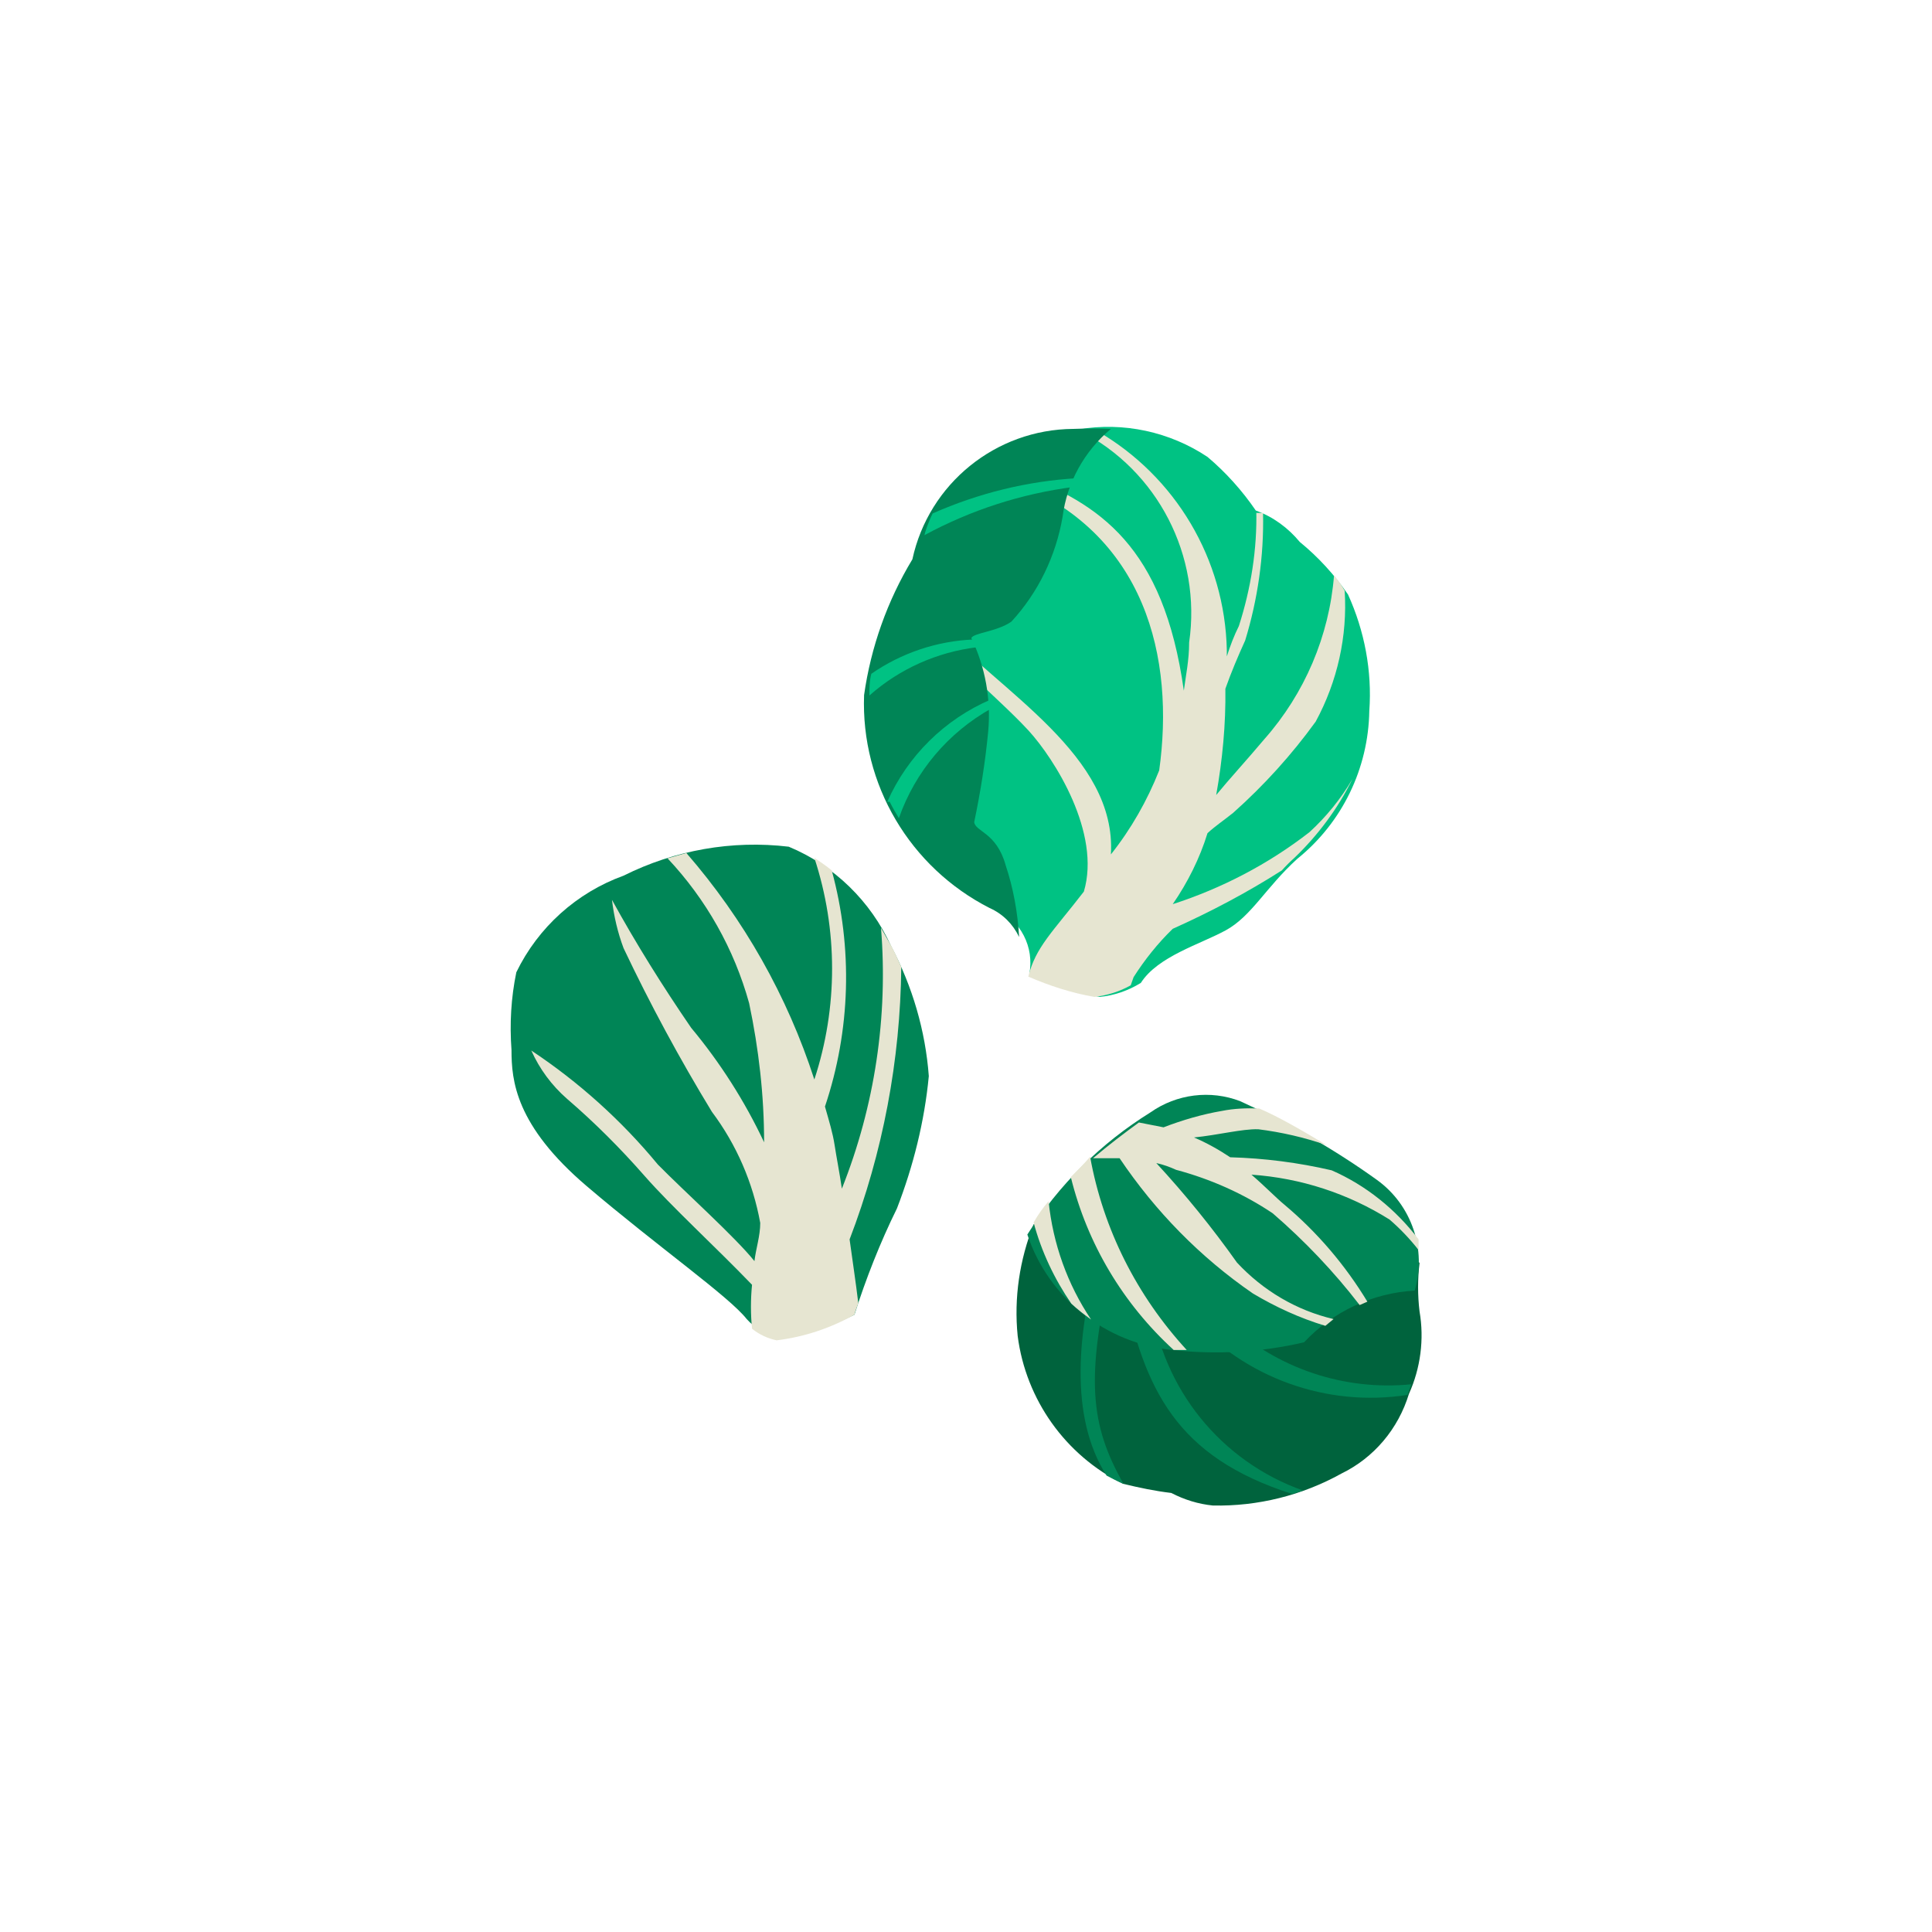
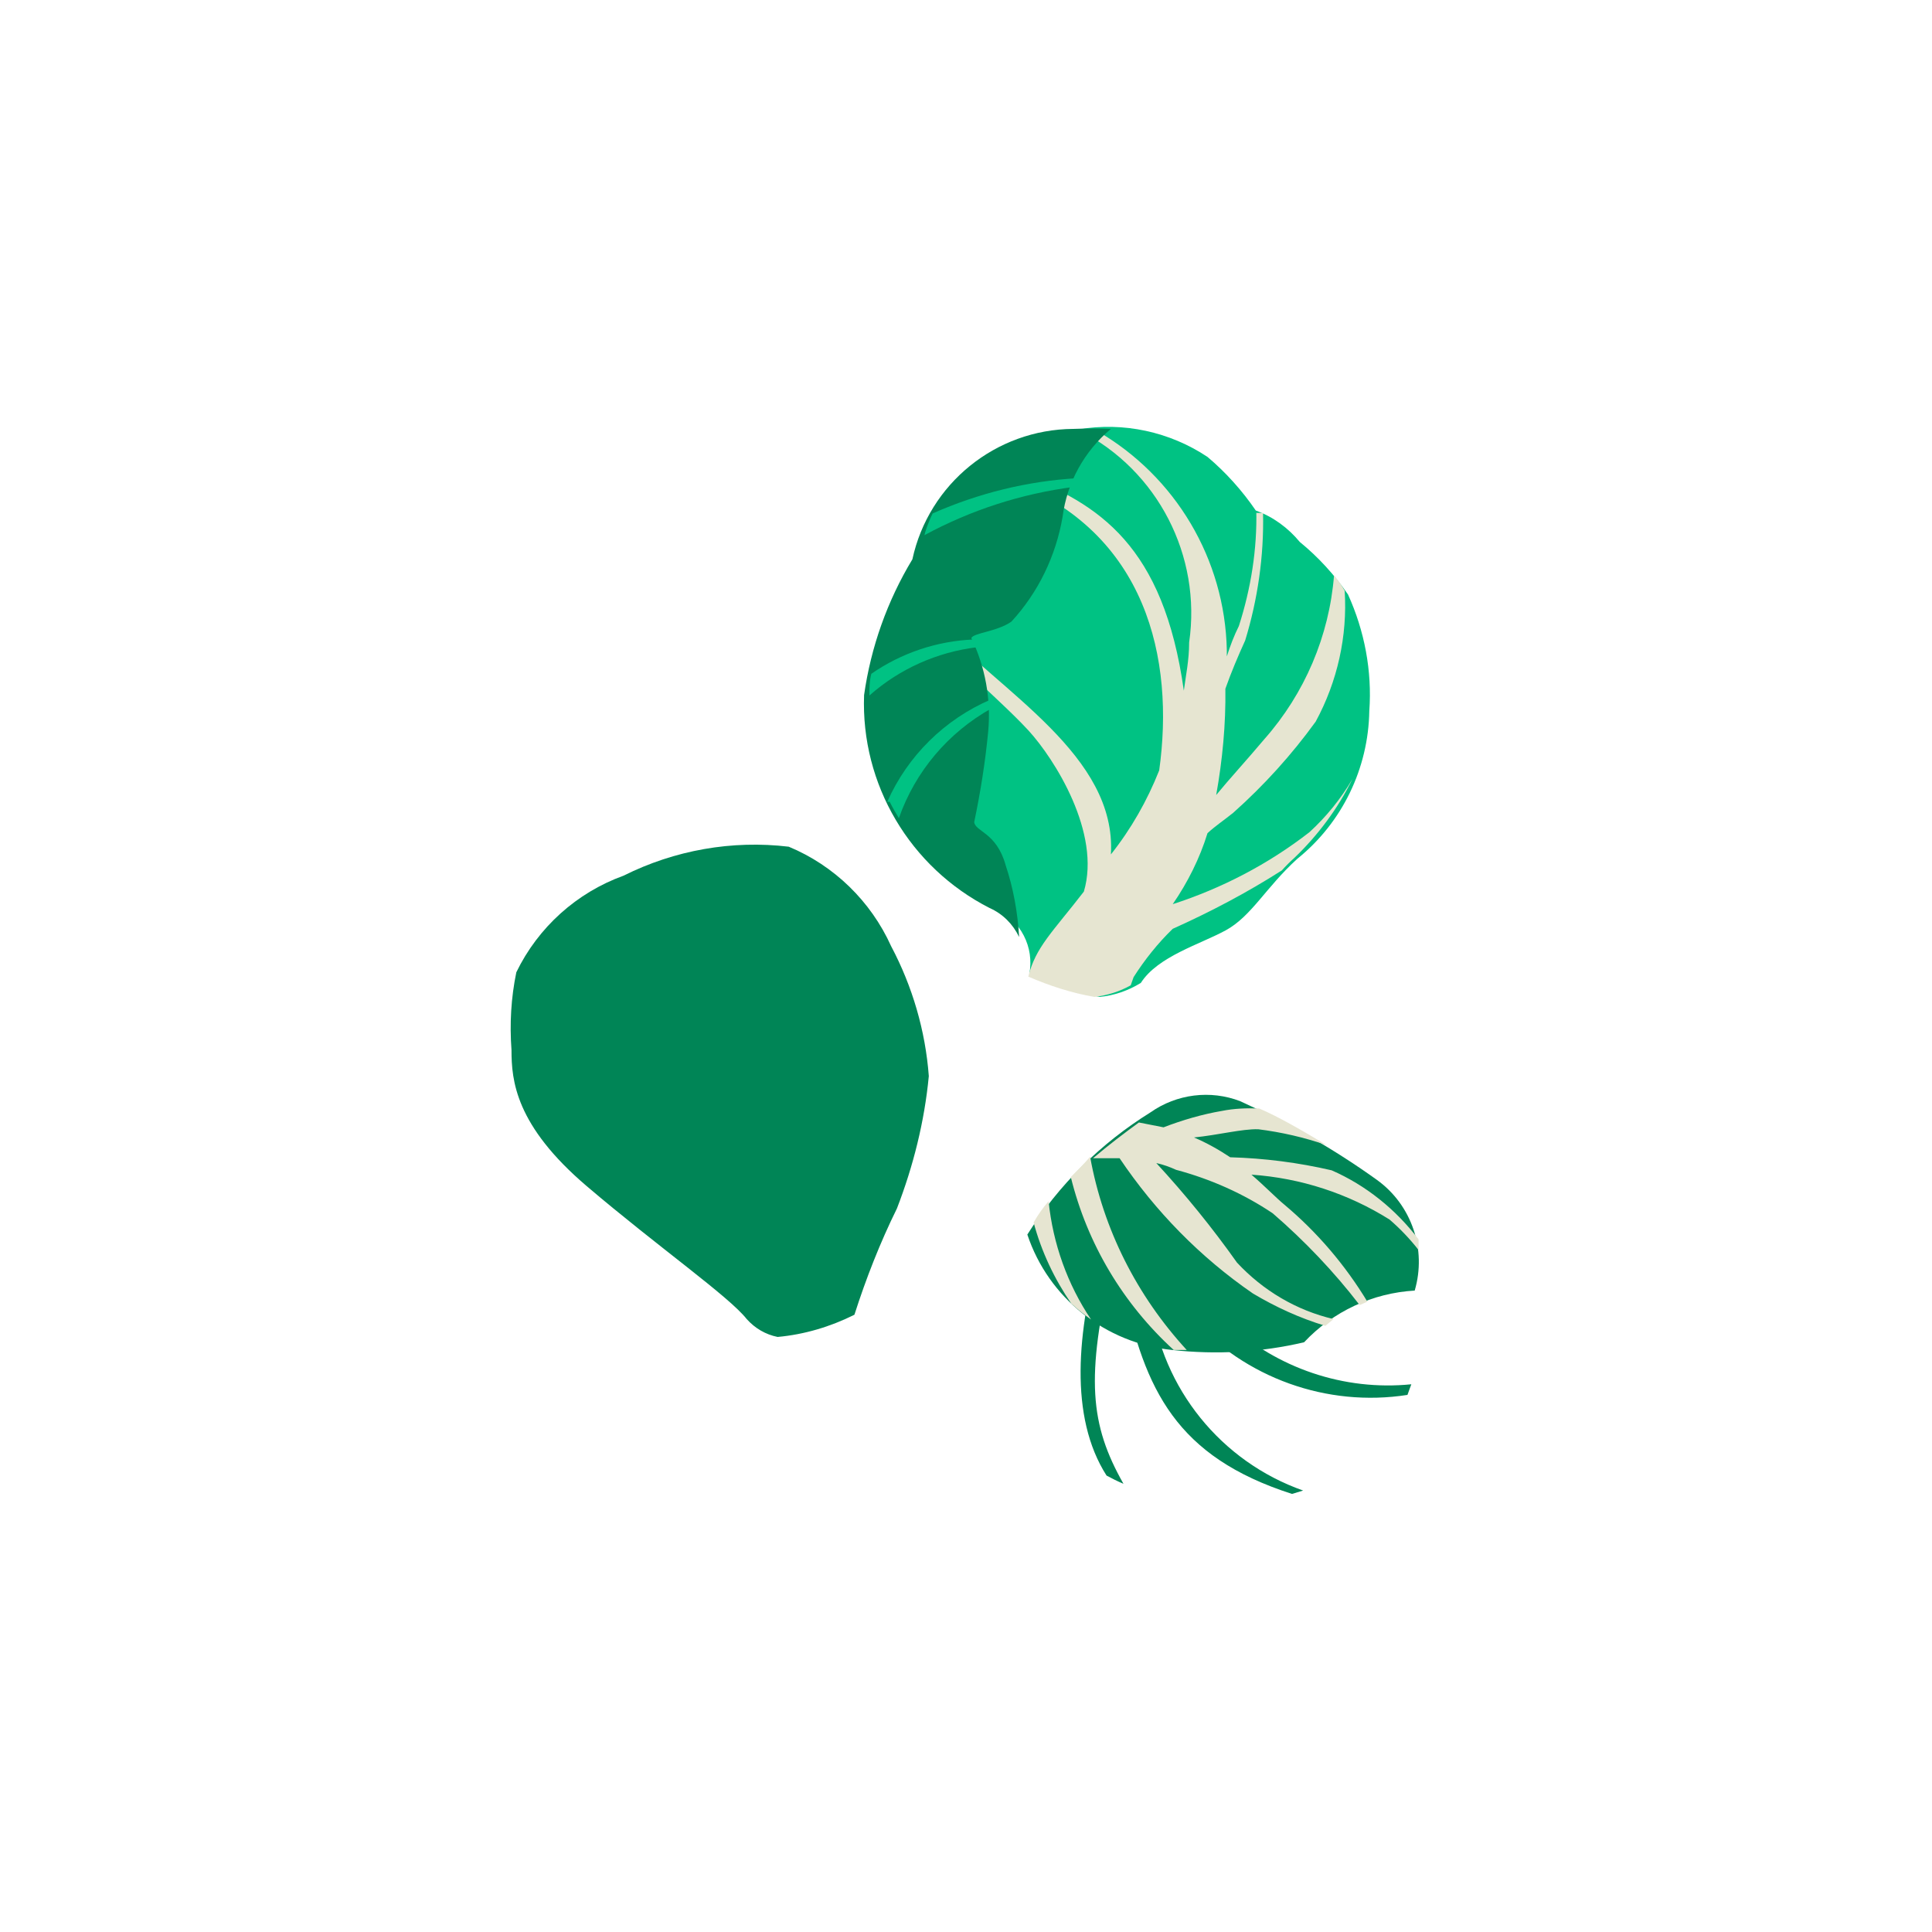
<svg xmlns="http://www.w3.org/2000/svg" id="a" width="40" height="40" viewBox="0 0 40 40">
  <path d="M26,10.57c.36.13.67.36.91.65.38.31.72.68,1,1.09.34.75.5,1.58.44,2.41-.02,1.19-.56,2.31-1.49,3.06-.65.59-.95,1.19-1.48,1.48s-1.41.54-1.76,1.09c-.26.16-.55.26-.85.29-.51-.09-1-.25-1.46-.47.11-.56-.18-1.12-.7-1.36-1.66-.83-2.68-2.56-2.61-4.41.14-.99.48-1.95,1-2.81.34-1.57,1.73-2.69,3.33-2.7.93-.16,1.89.05,2.67.57.38.32.72.7,1,1.11Z" fill="#00c283" />
  <path d="M28,16.13c-.24.41-.54.78-.89,1.1-.85.66-1.81,1.16-2.83,1.49h0c.31-.45.56-.95.72-1.47.15-.14.33-.26.53-.42.64-.57,1.21-1.2,1.71-1.89.45-.83.66-1.77.6-2.71-.06-.11-.14-.22-.22-.32-.1,1.26-.61,2.45-1.44,3.39-.37.44-.73.83-1,1.16.13-.73.2-1.46.19-2.2.12-.34.26-.67.41-1,.26-.85.39-1.75.37-2.64h-.14v-.07c.02.82-.11,1.63-.36,2.41-.1.2-.18.41-.25.63,0-.04,0-.09,0-.13-.04-1.88-1.06-3.6-2.69-4.54h-.35c1.61.82,2.52,2.59,2.26,4.38,0,.37-.07.69-.11,1-.42-3-1.75-3.87-3.39-4.49,0,0-.37.09-.21.13,2.84,1.08,3.41,3.71,3.09,6.01-.25.63-.58,1.21-1,1.74.12-2.05-2.27-3.35-3.65-4.83.07.64,1.19,1.45,1.94,2.26.55.6,1.51,2.13,1.15,3.34-.65.84-1,1.15-1.15,1.76.44.19.9.34,1.37.42.26-.03.52-.11.75-.24l.06-.17c.23-.36.5-.7.81-1,.78-.35,1.54-.75,2.26-1.21.08-.09.17-.18.26-.26.49-.47.9-1.02,1.2-1.63Z" fill="#e6e5d1" />
  <path d="M20.17,17.02c.13-.62.23-1.25.29-1.88.06-.66-.06-1.33-.35-1.93.05-.11.53-.13.83-.34.56-.61.92-1.36,1.06-2.17.09-.71.45-1.36,1-1.82-.26-.01-.52-.01-.78,0-1.6.01-2.99,1.13-3.33,2.7-.52.86-.86,1.82-1,2.81-.07,1.85.95,3.57,2.6,4.41.27.12.48.33.61.6-.03-.51-.12-1.01-.28-1.49-.19-.68-.63-.69-.65-.89Z" fill="#008556" />
  <path d="M19.31,10.63c.95-.42,1.96-.67,3-.73l-.07.18c-1.09.14-2.14.48-3.1,1,.01-.06.08-.27.17-.45ZM18,14.4h0c.62-.55,1.4-.9,2.23-1,0-.08-.06-.13-.07-.16h0c-.76.03-1.5.28-2.12.71-.04.15-.04.3-.04.45ZM18.42,16.6c.06.12.13.24.19.34.34-.97,1.02-1.77,1.91-2.27v-.19c-.96.41-1.73,1.17-2.15,2.12h.05Z" fill="#00c283" />
  <path d="M17.69,27.22c.24-.75.53-1.49.88-2.2.34-.88.57-1.8.66-2.74-.07-.94-.34-1.86-.78-2.69-.42-.93-1.18-1.67-2.12-2.06-1.17-.14-2.36.07-3.42.6-.97.35-1.77,1.07-2.22,2-.11.53-.14,1.07-.1,1.61,0,.63.08,1.56,1.56,2.82s2.94,2.28,3.31,2.75c.17.19.39.32.64.37.55-.05,1.09-.21,1.59-.46Z" fill="#008556" />
-   <path d="M17.69,27.22c.02-.08.05-.16.08-.24-.05-.42-.12-.88-.18-1.32.69-1.8,1.05-3.71,1.07-5.64-.07-.15-.13-.3-.21-.44l-.21-.37c.15,1.84-.13,3.69-.81,5.4-.05-.34-.11-.64-.15-.9s-.11-.48-.2-.8c.53-1.58.58-3.28.14-4.89-.11-.09-.24-.18-.36-.26.49,1.49.49,3.1,0,4.59-.56-1.73-1.46-3.32-2.65-4.69l-.39.11c.8.85,1.38,1.88,1.69,3,.2.95.31,1.91.31,2.88-.4-.85-.91-1.65-1.51-2.37-.59-.86-1.14-1.74-1.64-2.65.04.34.12.68.24,1,.55,1.16,1.16,2.29,1.83,3.39.51.68.85,1.47,1,2.3,0,.27-.09.53-.12.79-.4-.5-1.45-1.44-2-2-.75-.91-1.64-1.71-2.62-2.36.17.38.42.72.74,1,.57.49,1.1,1.02,1.6,1.59.57.65,1.47,1.47,2.23,2.26-.03.3-.03.61,0,.91.15.12.32.2.51.24.57-.07,1.11-.25,1.61-.53Z" fill="#e6e5d1" />
-   <path d="M21.4,25.35c-.29.73-.41,1.52-.33,2.31.17,1.32.99,2.47,2.18,3.06.33.08.66.15,1,.19.27.14.56.23.86.26.93.02,1.85-.21,2.66-.66.68-.33,1.18-.93,1.4-1.65.24-.53.32-1.13.22-1.71-.04-.33-.04-.67,0-1-.03-.13-5.39-3.13-7.99-.8Z" fill="#00633d" />
  <path d="M23.26,30.72h0c-.12-.05-.24-.11-.35-.17-.78-1.22-.61-3-.13-4.71,0,0,.43.31.25.31-.56,2.38-.46,3.35.23,4.57ZM23.83,26.96c-.18-.91-.57-.29-.57-.29.44,2.1,1.09,3.49,3.49,4.26l.23-.07c-1.7-.6-2.92-2.11-3.15-3.9ZM29.22,28.66c-1.39.14-2.78-.33-3.81-1.28-.49-.43-.76-.11-.76-.11,1.13,1.26,2.82,1.87,4.49,1.61h0c.03-.09.06-.16.08-.22Z" fill="#008556" />
  <path d="M21.27,25.56c.44,1.32,1.62,2.25,3,2.39.91.1,1.84.05,2.73-.16.6-.64,1.42-1.02,2.29-1.07.25-.85-.06-1.77-.78-2.29-.89-.64-1.84-1.18-2.83-1.63-.62-.24-1.32-.15-1.86.23-1.03.64-1.9,1.5-2.55,2.53Z" fill="#008556" />
  <path d="M21.71,24.87c.09.88.39,1.72.88,2.45-.14-.1-.28-.21-.41-.33-.35-.51-.62-1.08-.78-1.68.09-.16.19-.3.31-.44ZM26.59,24.94c-.17-.14-.39-.37-.68-.62,1.02.07,2,.39,2.86.93.22.19.42.4.6.63v-.22c-.47-.62-1.09-1.12-1.8-1.43-.69-.16-1.39-.25-2.1-.27-.24-.16-.49-.3-.75-.41.5-.05,1-.18,1.33-.17.48.06.96.17,1.42.33-.52-.31-1-.59-1.4-.76-.26-.01-.52,0-.77.05-.41.07-.82.19-1.21.34l-.51-.1c-.29.21-.62.46-.95.74h.55c.74,1.1,1.67,2.05,2.76,2.8.47.28.97.51,1.5.67l.17-.14c-.77-.18-1.46-.59-2-1.17-.51-.72-1.07-1.41-1.67-2.06.14.03.28.08.41.14.71.19,1.39.49,2,.9.66.57,1.27,1.21,1.8,1.9l.16-.07c-.46-.76-1.04-1.44-1.72-2.01ZM22.17,24.37c.34,1.38,1.08,2.62,2.13,3.58h.27c-1.03-1.12-1.73-2.5-2-4-.13.15-.27.29-.4.42Z" fill="#e6e5d1" />
</svg>